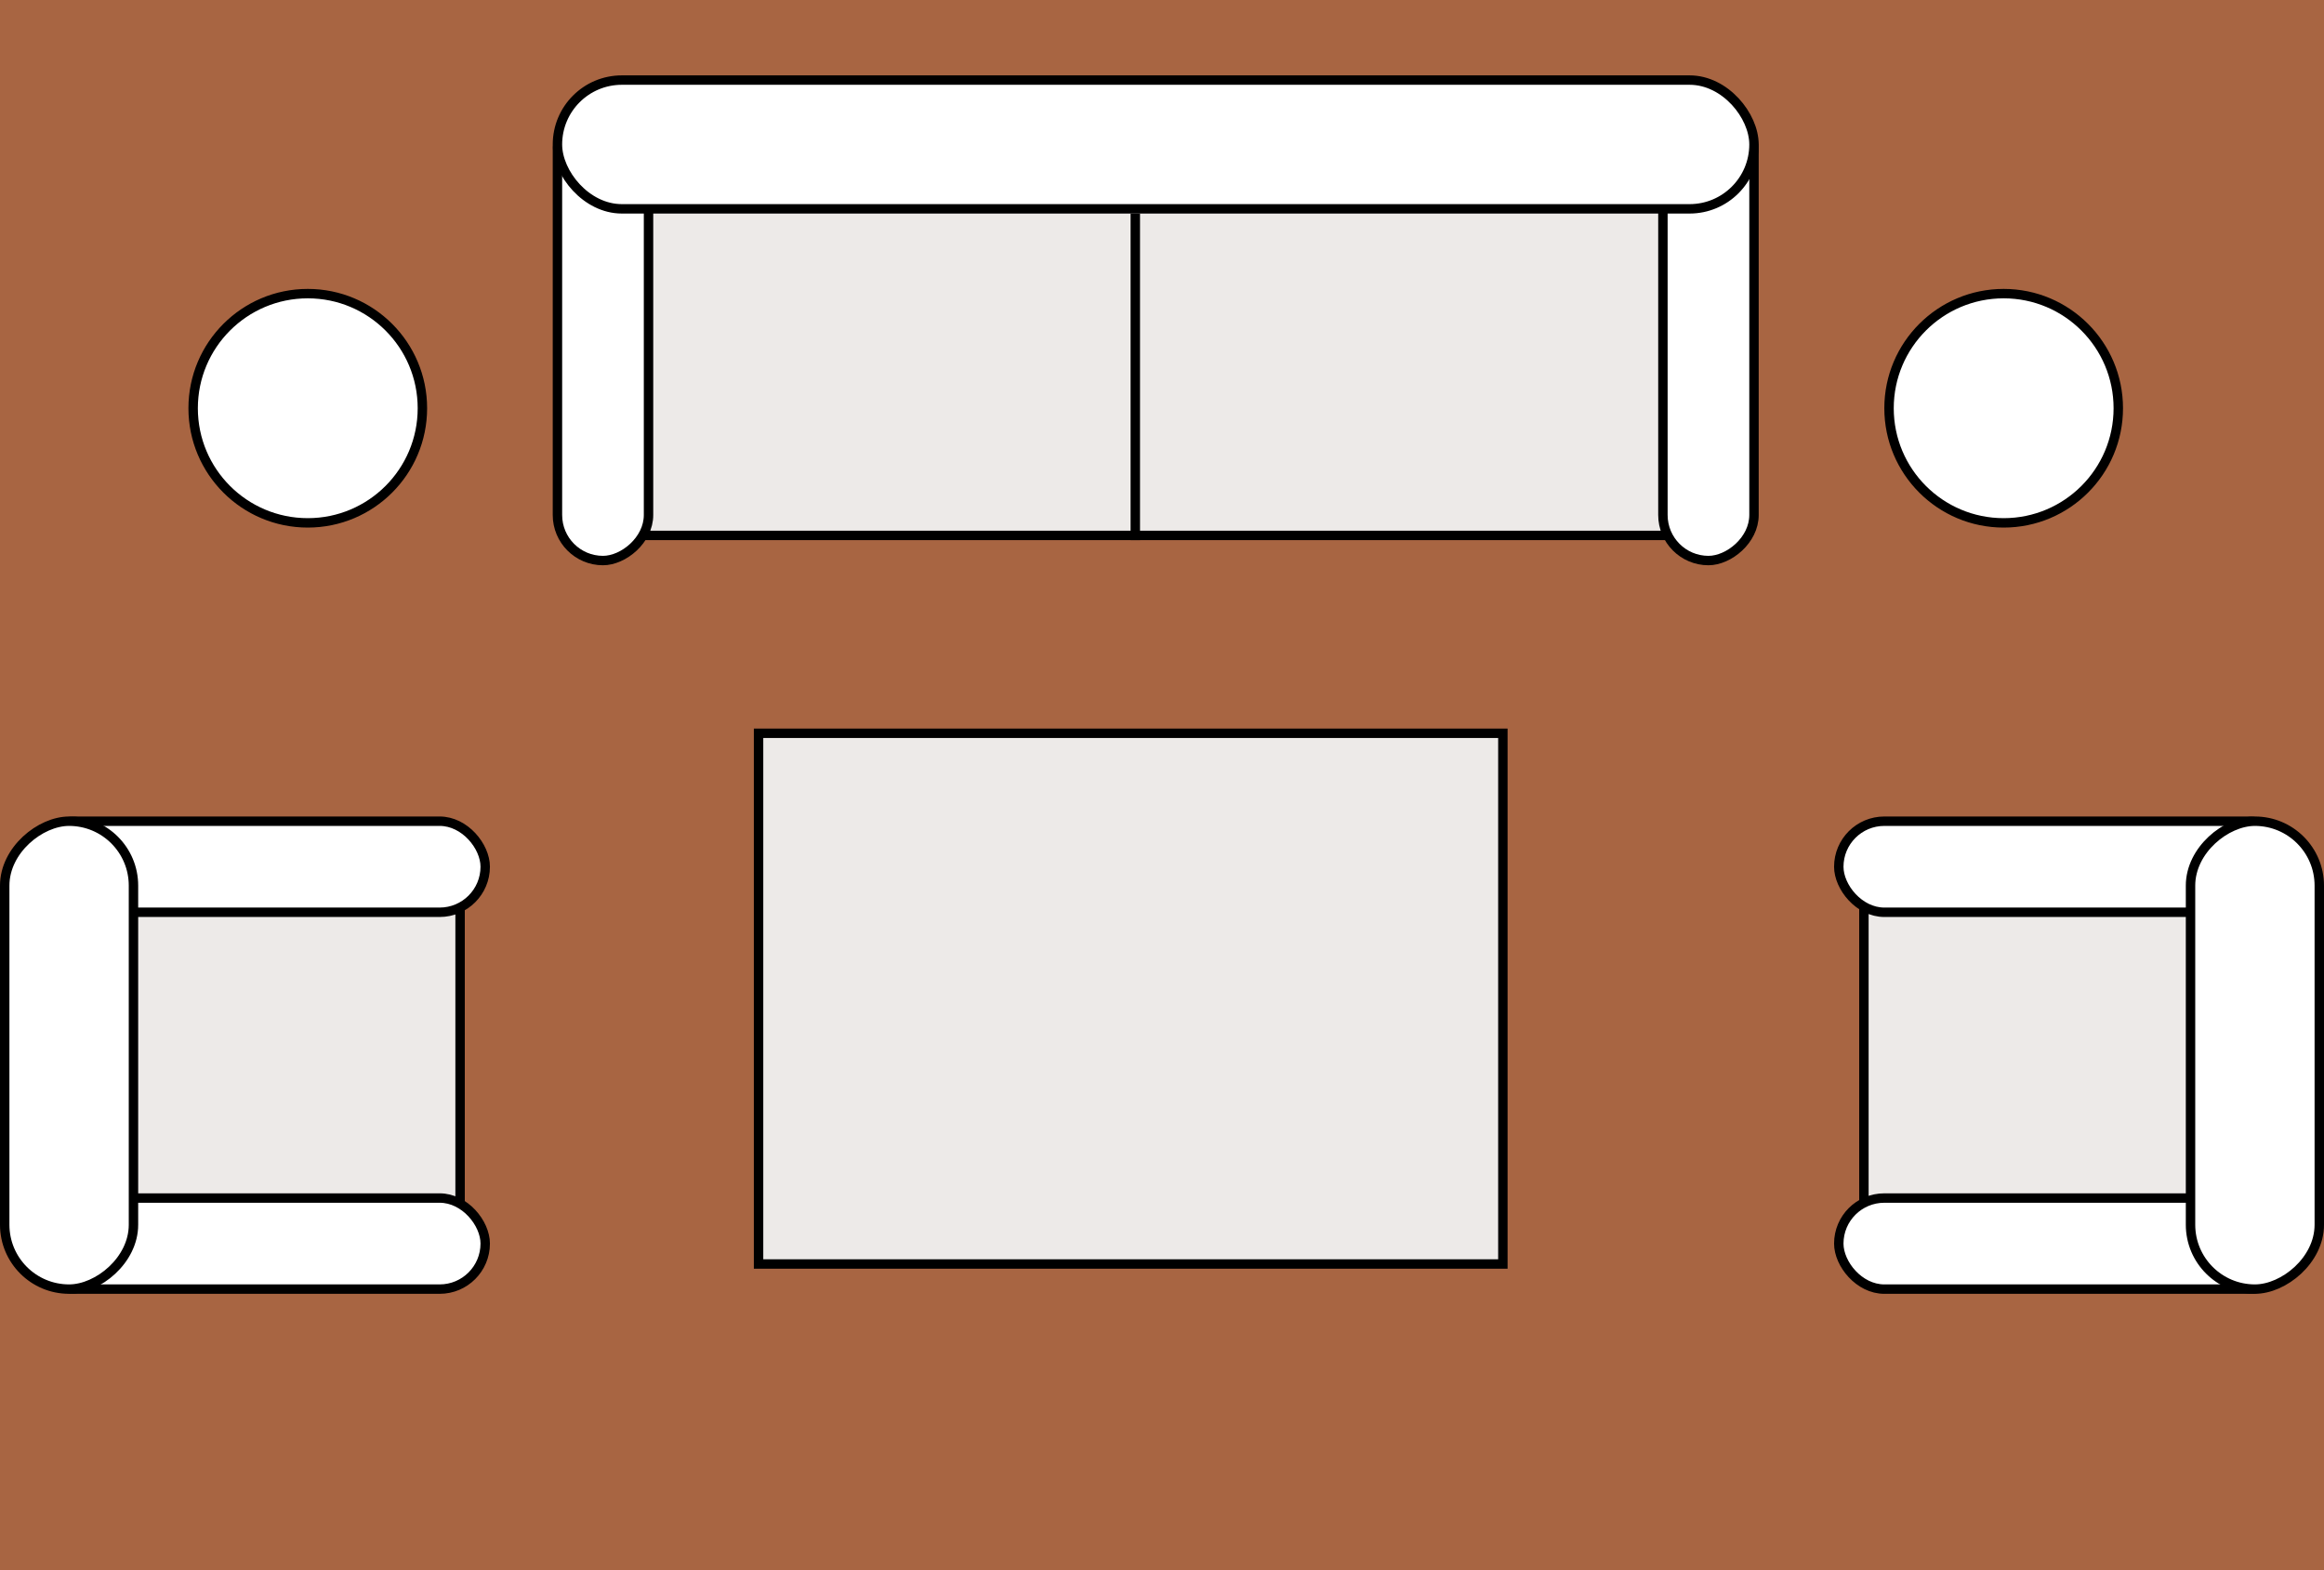
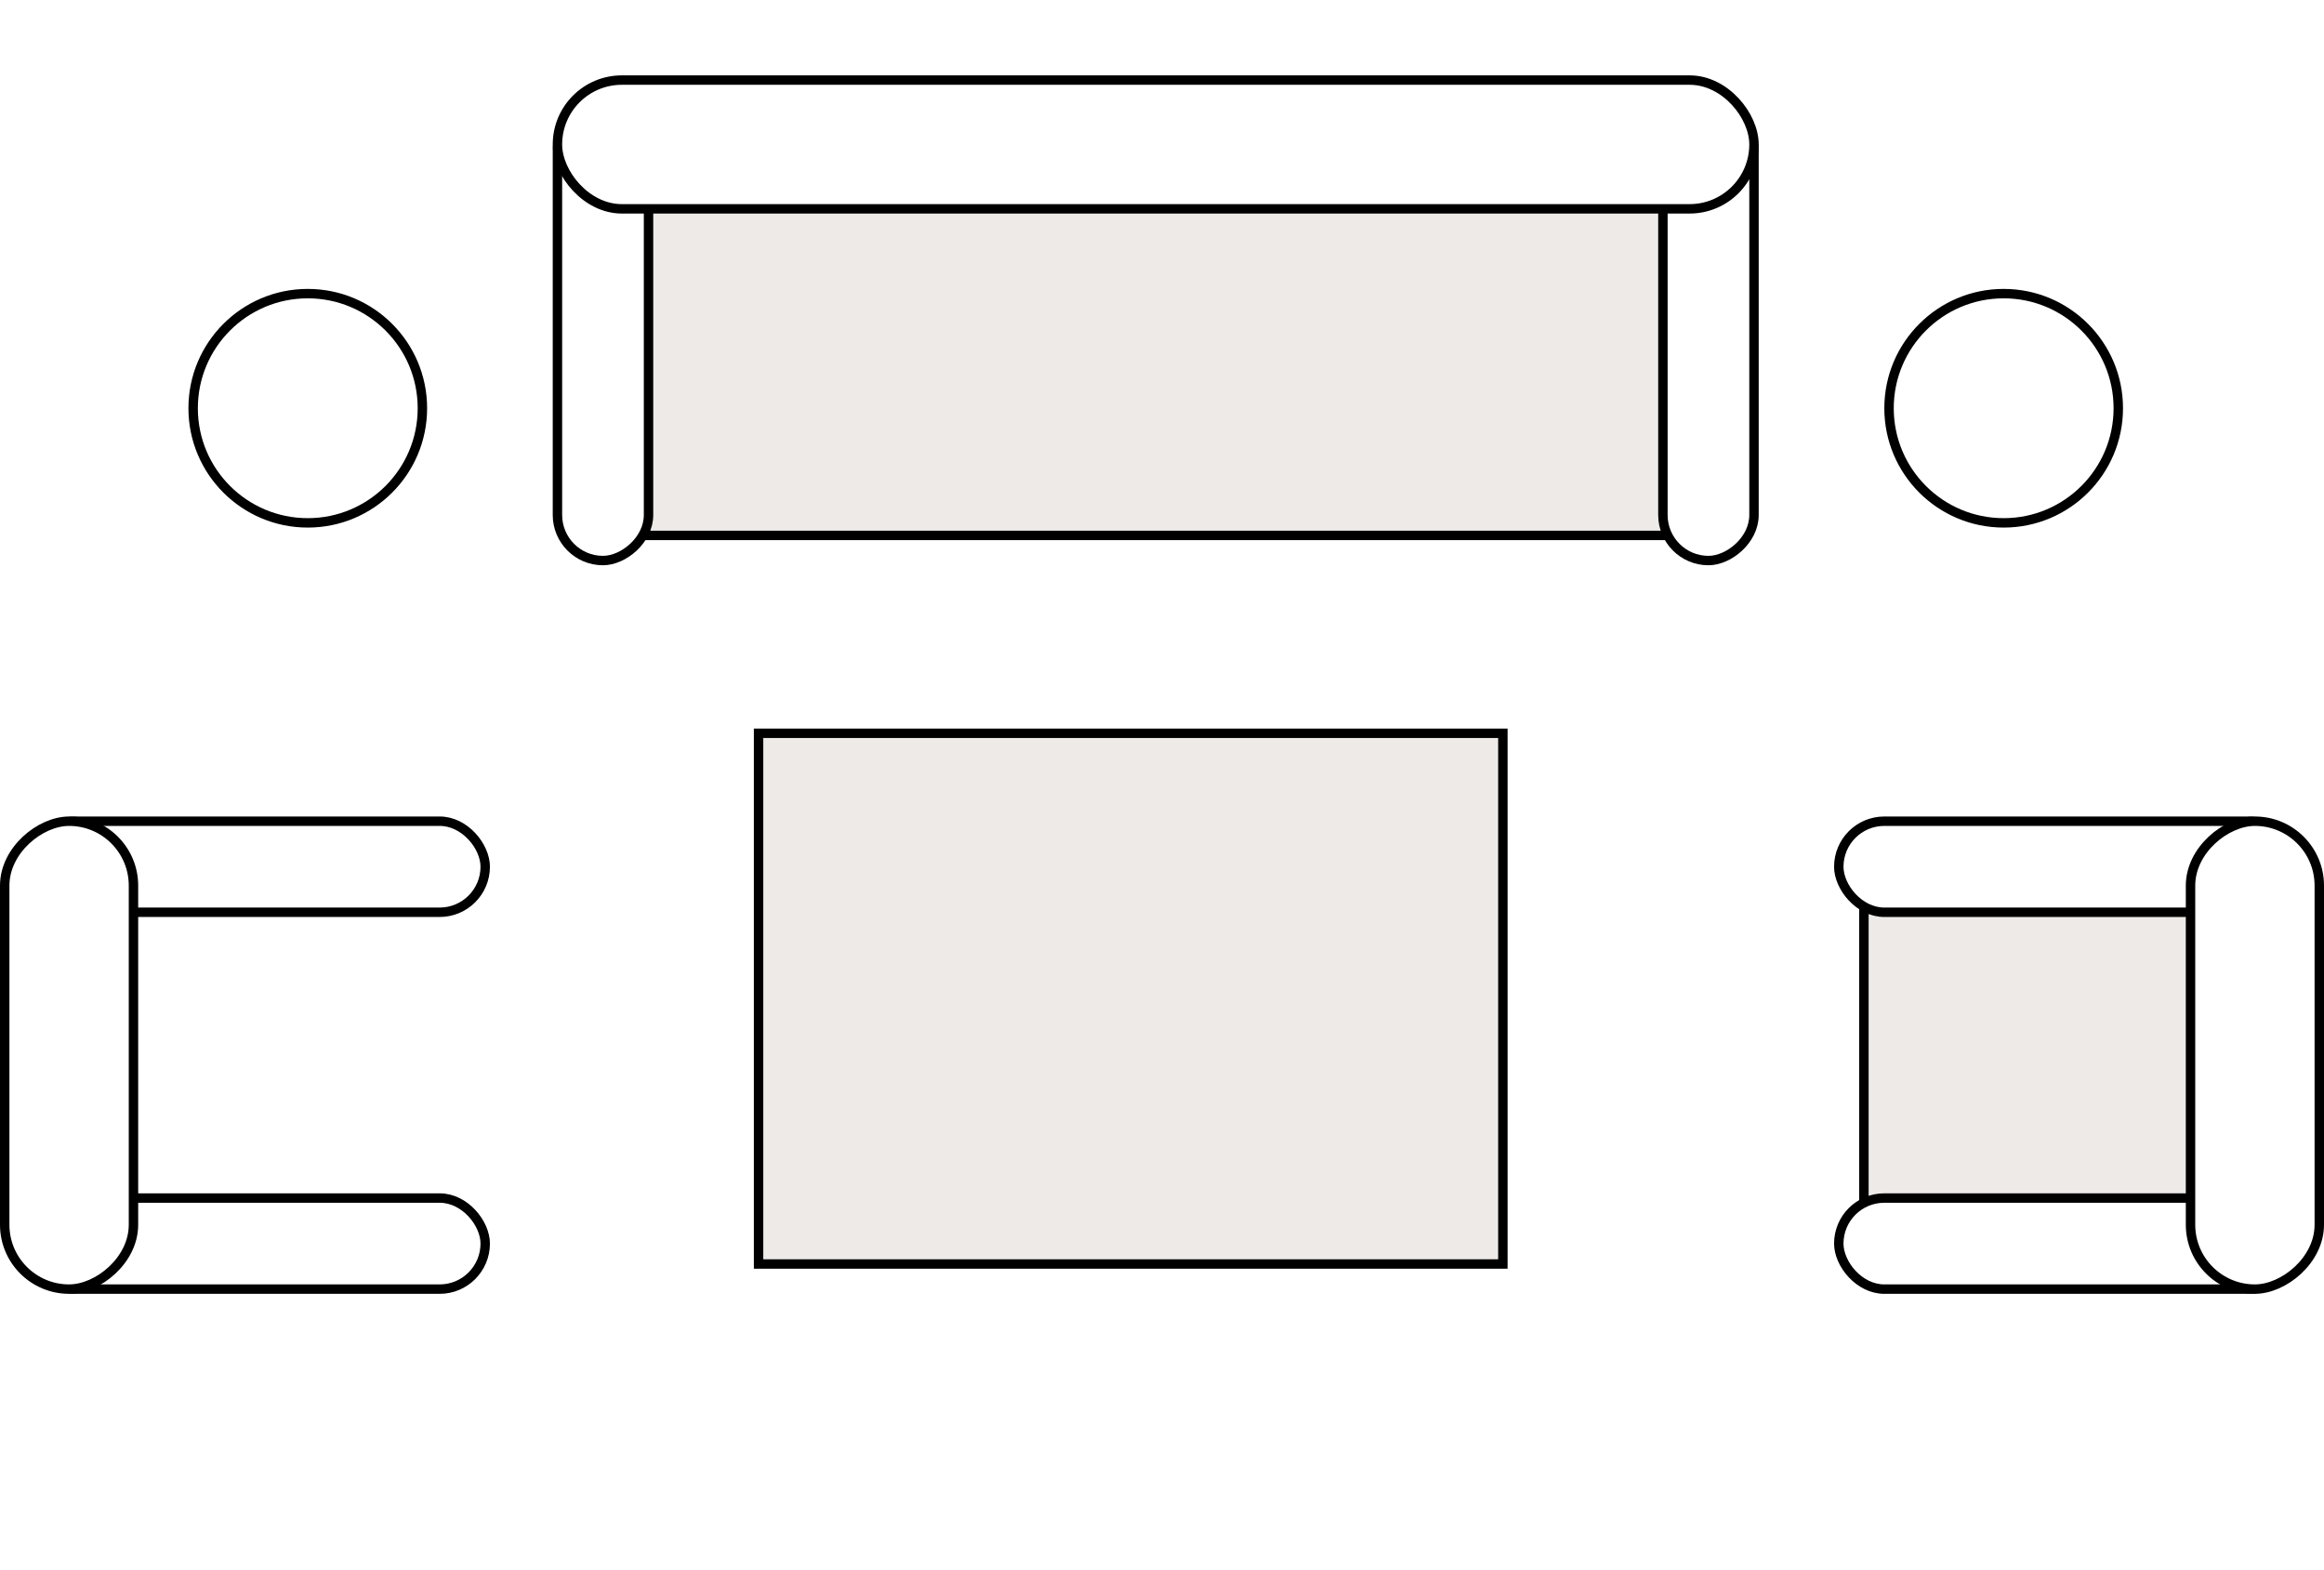
<svg xmlns="http://www.w3.org/2000/svg" fill="none" viewBox="0 0 185 125" height="125" width="185">
-   <rect fill="#A86542" height="125" width="185" />
-   <rect stroke-width="0.75" stroke="black" fill="#EDEAE8" transform="rotate(-180 36.625 96.625)" height="25.25" width="29.25" y="96.625" x="36.625" />
  <rect stroke-width="0.75" stroke="black" fill="#EDEAE8" height="25.25" width="29.25" y="71.375" x="148.375" />
  <rect stroke-width="0.75" stroke="black" fill="white" transform="rotate(-180 38.625 102.625)" rx="3.625" height="7.25" width="36.25" y="102.625" x="38.625" />
  <rect stroke-width="0.75" stroke="black" fill="white" rx="3.625" height="7.25" width="36.25" y="65.375" x="146.375" />
  <rect stroke-width="0.75" stroke="black" fill="white" transform="rotate(-180 38.625 72.625)" rx="3.625" height="7.25" width="36.25" y="72.625" x="38.625" />
  <rect stroke-width="0.75" stroke="black" fill="white" rx="3.625" height="7.25" width="36.25" y="95.375" x="146.375" />
  <rect stroke-width="0.75" stroke="black" fill="white" transform="rotate(90 10.625 65.375)" rx="5.125" height="10.25" width="37.25" y="65.375" x="10.625" />
  <rect stroke-width="0.75" stroke="black" fill="white" transform="rotate(-90 174.375 102.625)" rx="5.125" height="10.25" width="37.25" y="102.625" x="174.375" />
  <rect stroke-width="0.75" stroke="black" fill="#EDEAE8" transform="rotate(-90 48.375 42.625)" height="87.25" width="29.25" y="42.625" x="48.375" />
  <rect stroke-width="0.75" stroke="black" fill="white" transform="rotate(-90 44.375 44.625)" rx="3.625" height="7.25" width="36.25" y="44.625" x="44.375" />
  <rect stroke-width="0.75" stroke="black" fill="white" transform="rotate(-90 132.375 44.625)" rx="3.625" height="7.25" width="36.25" y="44.625" x="132.375" />
  <rect stroke-width="0.75" stroke="black" fill="white" transform="rotate(180 139.625 16.625)" rx="5.125" height="10.25" width="95.25" y="16.625" x="139.625" />
-   <line stroke-width="0.75" stroke="black" y2="43" x2="90.375" y1="17" x1="90.375" />
  <circle stroke-width="0.75" stroke="black" fill="white" r="9.125" cy="32.5" cx="159.5" />
  <circle stroke-width="0.75" stroke="black" fill="white" r="9.125" cy="32.5" cx="24.5" />
  <rect stroke-width="0.75" stroke="black" fill="#EDEAE8" transform="rotate(-90 60.385 100.625)" height="59.25" width="42.25" y="100.625" x="60.385" />
</svg>